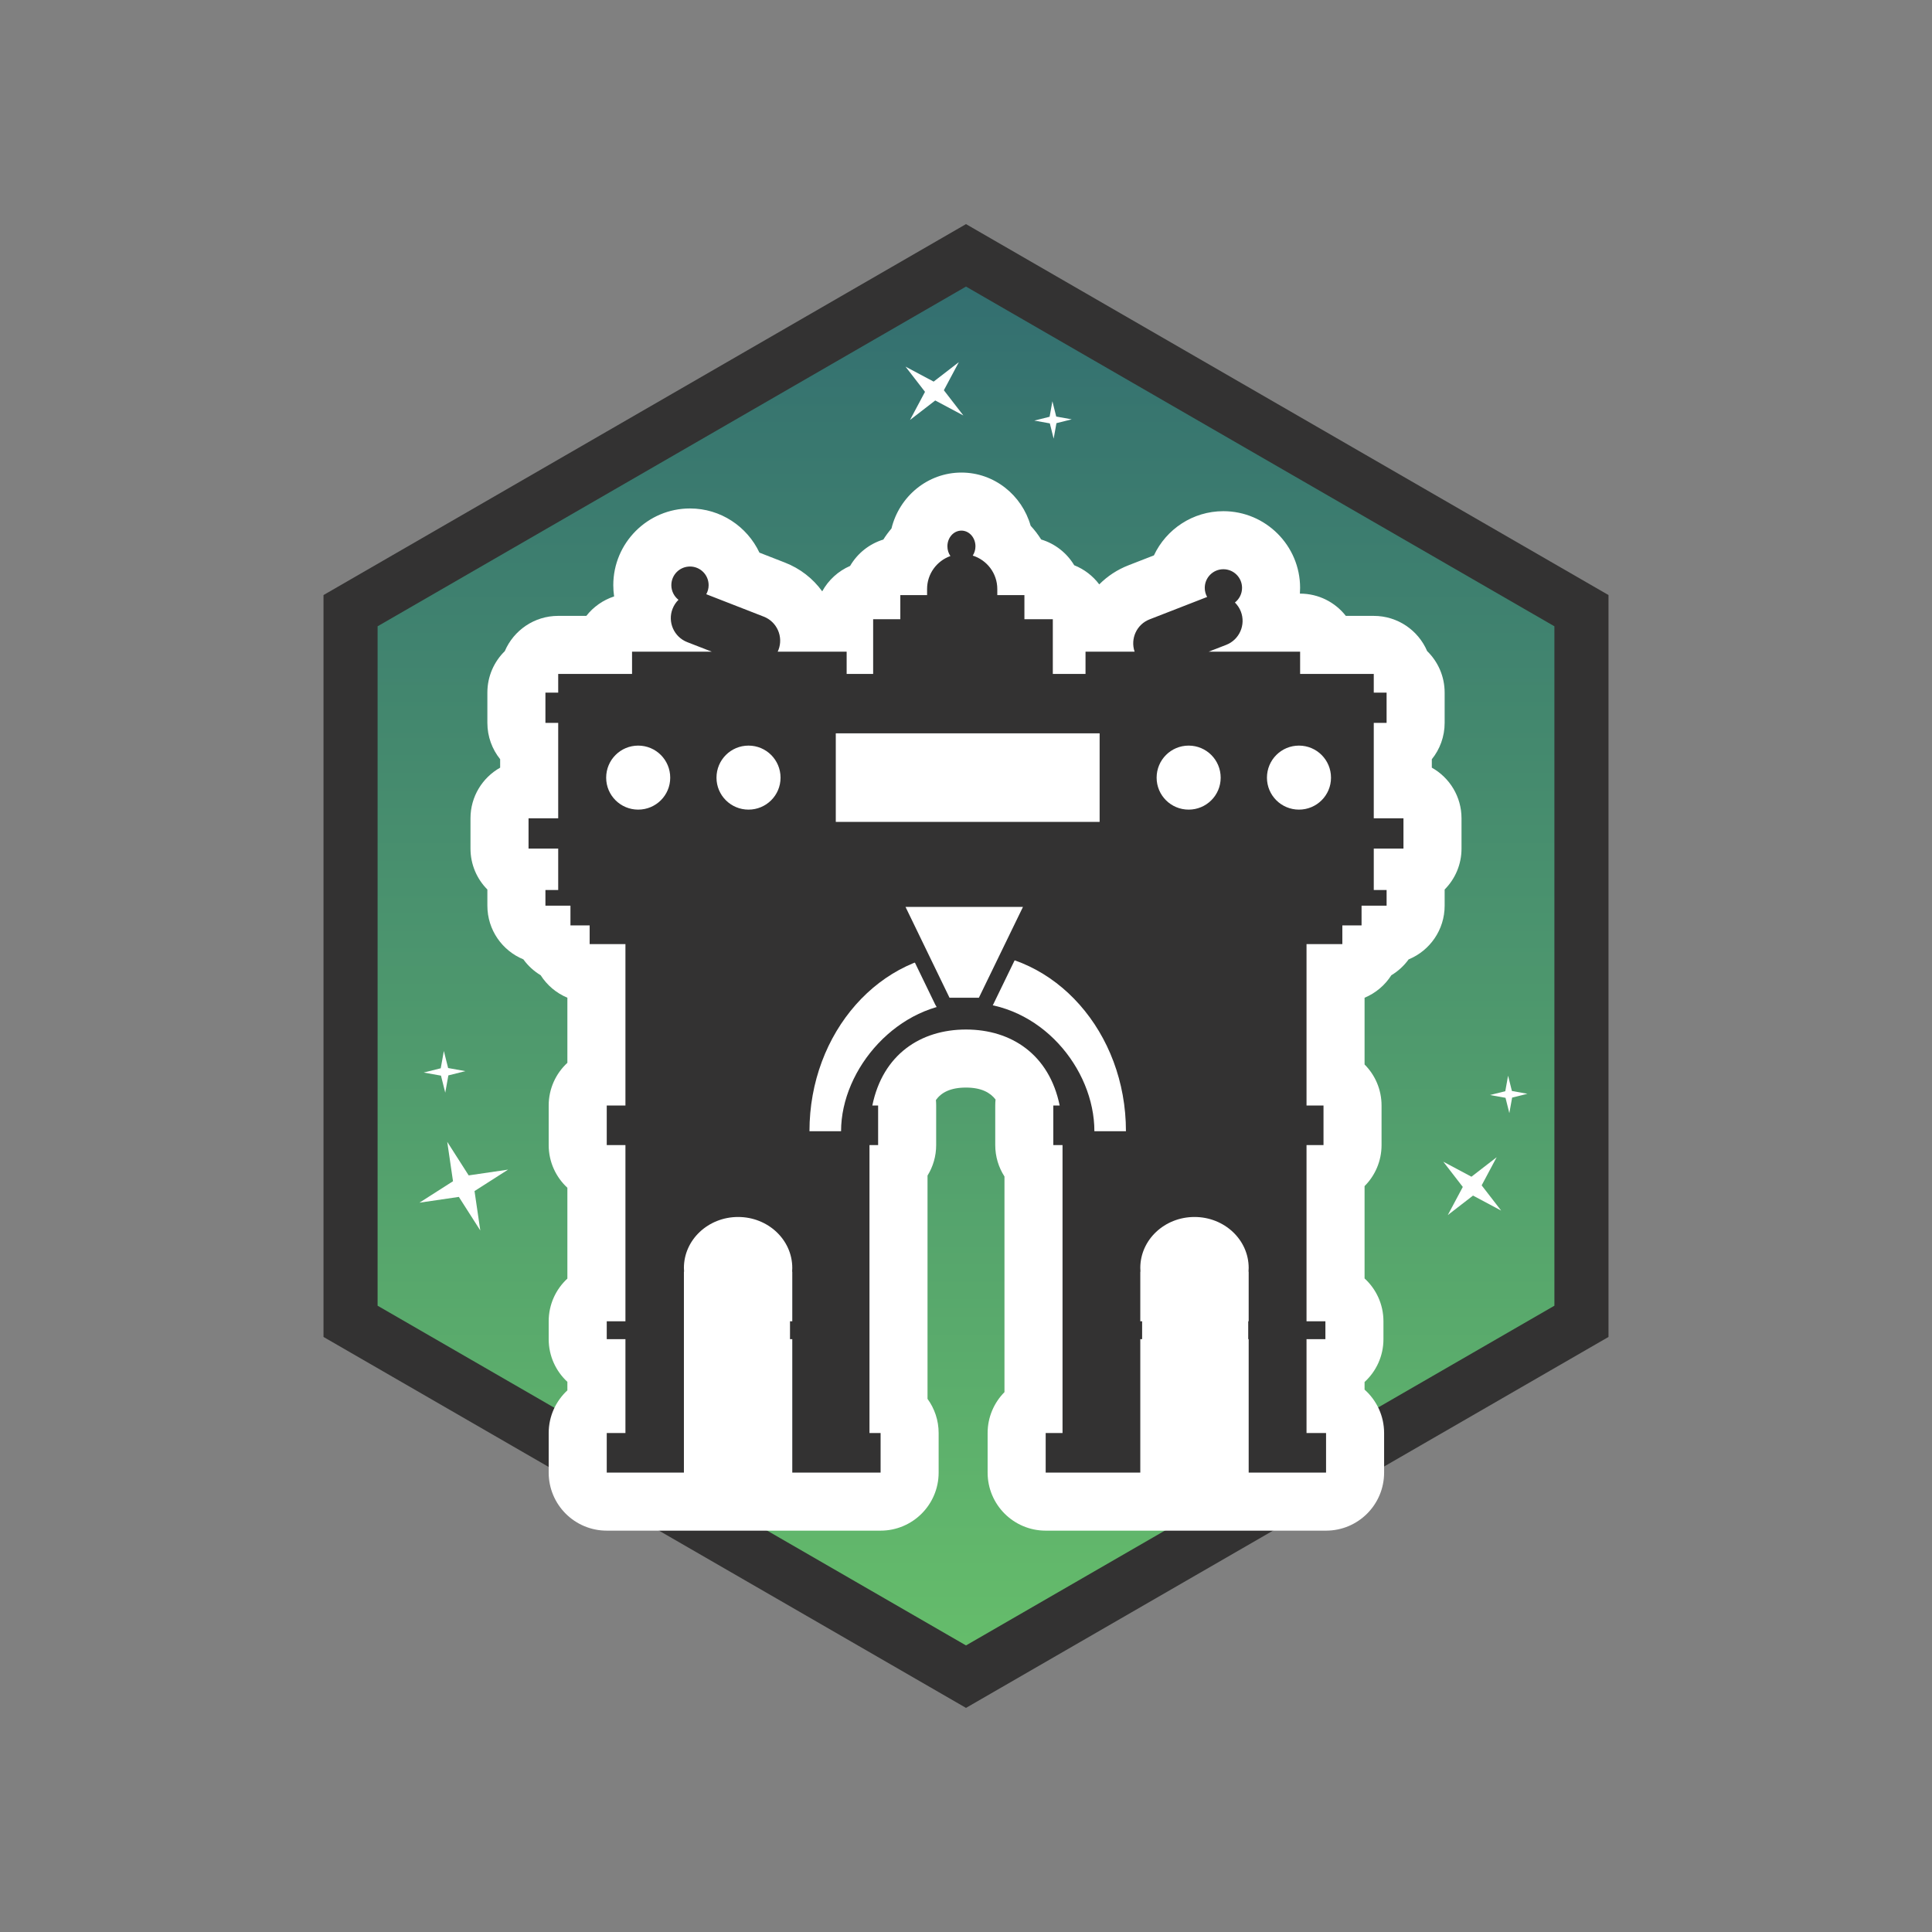
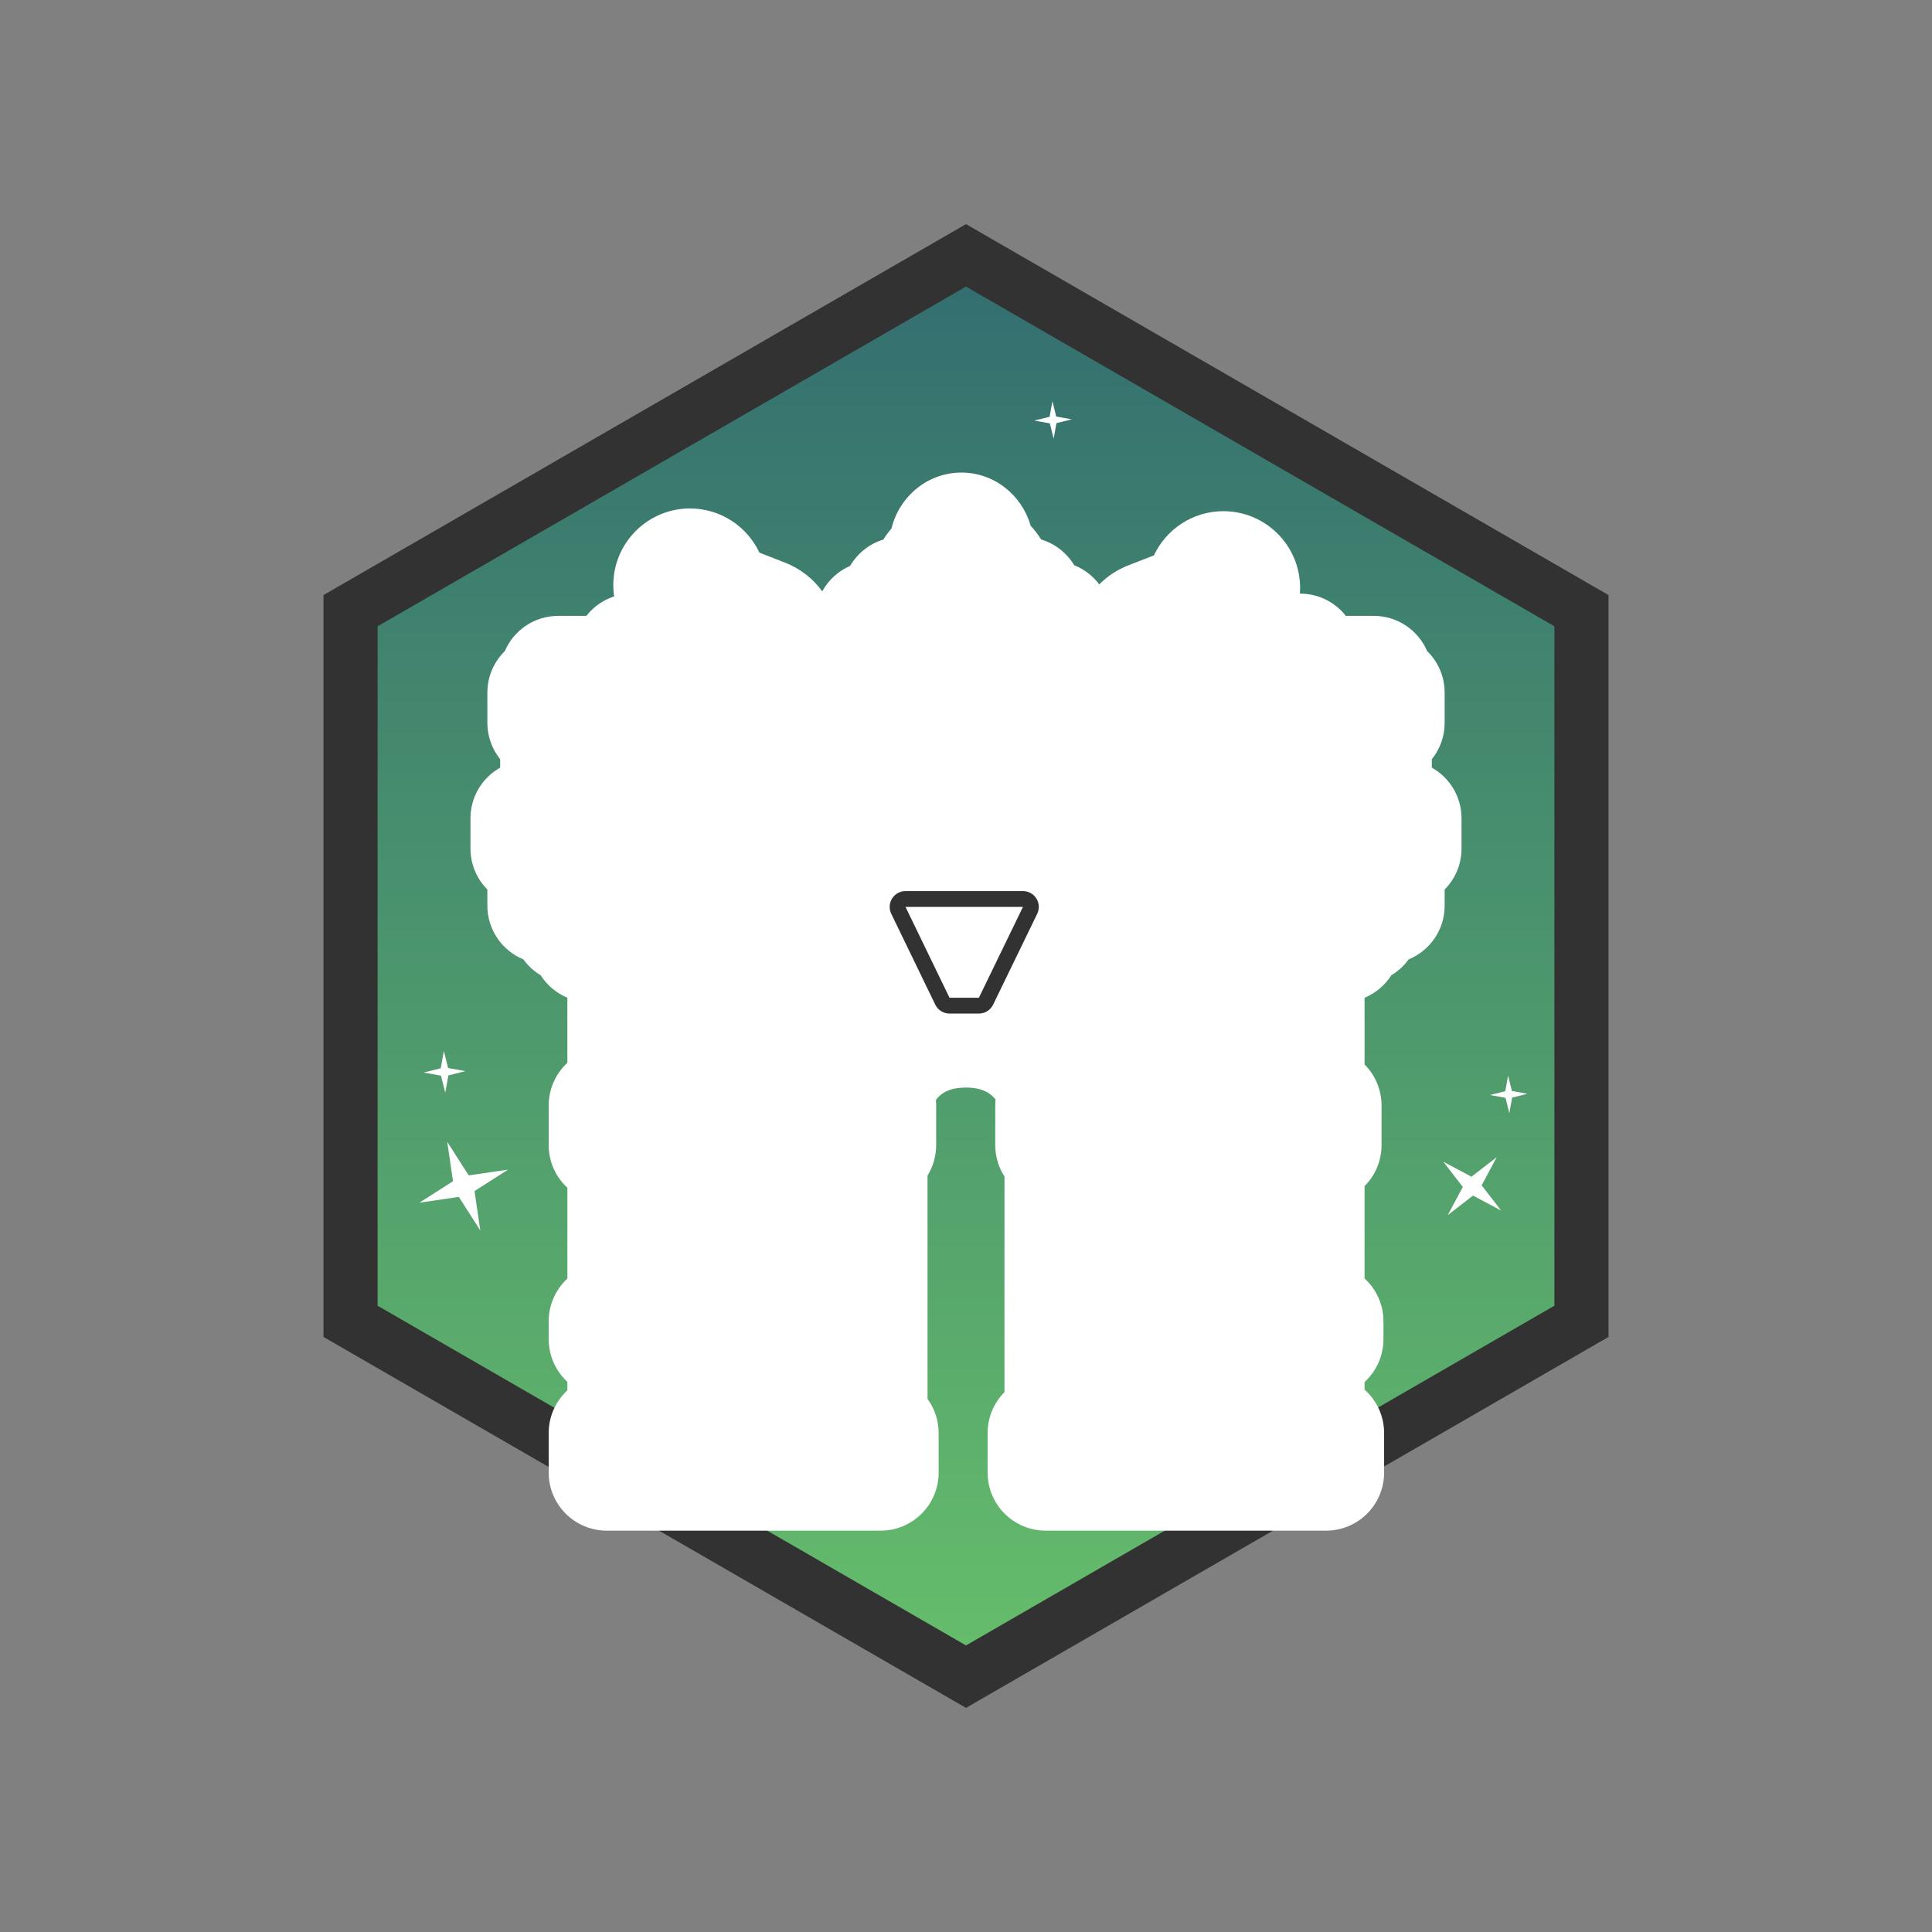
<svg xmlns="http://www.w3.org/2000/svg" viewBox="0 0 1000 1000">
  <rect x="0" y="0" width="1000" height="1000" fill="#808080" stroke="none" />
  <linearGradient id="a" gradientUnits="userSpaceOnUse" x1="500" x2="500" y1="867.835" y2="132.165">
    <stop offset="0" stop-color="#66be6b" />
    <stop offset="1" stop-color="#326d70" />
  </linearGradient>
  <path d="m181.446 683.917v-367.834l318.554-183.918 318.554 183.918v367.834l-318.554 183.918z" fill="url(#a)" />
  <path d="m500 148.331 304.554 175.834v351.669l-304.554 175.834-304.554-175.834v-351.669zm0-32.331-14 8.083-304.554 175.834-14 8.083v384.001l14 8.083 304.554 175.834 14 8.083 14-8.083 304.554-175.834 14-8.083v-384.001l-14-8.083-304.554-175.834z" fill="#333232" />
  <path d="m541.239 792.26c-16.595 0-30.047-13.452-30.047-30.047v-20.474c0-8.257 3.331-15.736 8.721-21.167v-111.62c-3.021-4.687-4.775-10.268-4.775-16.259v-20.49c0-1.046.053-2.08.158-3.097-2.736-3.562-7.316-6.179-15.297-6.179-8.27 0-12.871 2.687-15.571 6.443.087.932.132 1.878.132 2.833v20.49c0 5.79-1.637 11.197-4.475 15.784v115.575c3.619 4.962 5.755 11.075 5.755 17.687v20.474c0 16.595-13.452 30.047-30.047 30.047h-141.746c-16.595 0-30.047-13.452-30.047-30.047v-20.474c0-8.733 3.726-16.597 9.675-22.087v-4.416c-5.949-5.49-9.675-13.354-9.675-22.087v-9.266c0-8.733 3.726-16.597 9.675-22.087v-47.017c-5.949-5.49-9.675-13.354-9.675-22.087v-20.49c0-8.733 3.726-16.597 9.675-22.087v-33.701c-5.718-2.377-10.546-6.471-13.836-11.636-3.51-2.104-6.555-4.903-8.944-8.208-10.934-4.494-18.633-15.249-18.633-27.803 0 0 0-8.272.001-8.352-5.402-5.432-8.741-12.92-8.741-21.186v-15.671c0-11.258 6.192-21.07 15.355-26.216v-4.384c-4.139-5.149-6.615-11.69-6.615-18.81v-15.655c0-8.406 3.453-16.007 9.017-21.461 4.584-10.732 15.236-18.255 27.645-18.255h14.561c3.646-4.649 8.631-8.197 14.377-10.062-.281-1.914-.425-3.865-.425-5.837 0-21.89 17.808-39.699 39.696-39.699 15.876 0 29.606 9.369 35.951 22.867l13.152 5.13c7.841 3.039 14.499 8.203 19.342 14.898 3.203-5.837 8.29-10.497 14.441-13.157 3.77-6.476 9.89-11.413 17.192-13.644 1.263-2.007 2.671-3.919 4.215-5.721 4.042-16.61 18.742-28.955 36.207-28.955 16.963 0 31.319 11.646 35.831 27.536 2.033 2.194 3.855 4.573 5.442 7.104 7.222 2.175 13.299 6.993 17.104 13.331 5.185 2.058 9.66 5.516 12.961 9.908 4.181-4.216 9.306-7.638 15.217-9.921l13.081-5.093c6.338-13.503 20.068-22.877 35.945-22.877 21.898 0 39.714 17.801 39.714 39.681 0 1.003-.037 2-.11 2.989h.121c9.606 0 18.159 4.507 23.659 11.523h14.46c12.392 0 23.032 7.502 27.626 18.212 5.59 5.457 9.061 13.075 9.061 21.504v15.655c0 7.135-2.486 13.688-6.64 18.841v4.343c9.173 5.144 15.372 14.961 15.372 26.226v15.671c0 8.263-3.335 15.746-8.732 21.178 0.0.083.001 8.36.001 8.36 0 12.559-7.705 23.317-18.645 27.808-2.391 3.307-5.441 6.109-8.954 8.211-3.294 5.168-8.125 9.26-13.848 11.635v34.547c5.431 5.436 8.789 12.943 8.789 21.234v20.49c0 8.291-3.358 15.798-8.789 21.234v47.785c6.003 5.493 9.768 13.393 9.768 22.171v9.266c0 8.779-3.765 16.678-9.768 22.171v3.937c6.202 5.504 10.111 13.537 10.111 22.481v20.474c0 16.595-13.452 30.047-30.047 30.047h-145.124z" fill="#fff" />
-   <path d="m726.431 439.23v-15.672h-15.372v-49.41h6.64v-15.655h-6.64v-9.668h-38.119v-11.523h-47.336l9.05-3.513c6.873-2.66 10.27-10.421 7.601-17.278-.707-1.807-1.772-3.366-3.071-4.646 2.248-1.768 3.698-4.507 3.698-7.598 0-5.318-4.332-9.634-9.667-9.634-5.32 0-9.634 4.316-9.634 9.634 0 1.717.448 3.324 1.227 4.72l-29.77 11.589c-6.689 2.575-10.068 10.02-7.764 16.727h-25.412v11.523h-16.927v-28.317h-14.702v-12.495h-14.034v-3.128c0-8.121-5.341-14.997-12.712-17.312.88-1.349 1.406-3.006 1.406-4.799 0-4.5-3.246-8.129-7.259-8.129-4.023 0-7.26 3.629-7.26 8.129 0 1.897.584 3.643 1.558 5.031-7.037 2.504-12.078 9.198-12.078 17.081v3.128h-13.849v12.495h-14.067v28.317h-13.716v-11.523h-35.7c.136-.286.274-.571.391-.87 2.66-6.841-.737-14.603-7.594-17.261l-29.758-11.605c.777-1.391 1.223-2.989 1.223-4.687 0-5.335-4.314-9.651-9.651-9.651s-9.65 4.316-9.65 9.651c0 3.066 1.447 5.806 3.695 7.578-1.298 1.281-2.359 2.841-3.06 4.649-2.677 6.858.726 14.584 7.593 17.261l12.687 4.934h-41.254v11.523h-38.22v9.668h-6.615v15.655h6.615v49.41h-15.355v15.672h15.355v21.427h-6.615v8.111h12.954v10.22h9.936v9.669h18.523v83.547h-9.675v20.49h9.675v91.191h-9.675v9.266h9.675v48.589h-9.675v20.474h39.941v-103.987h.092c-.05-.652-.092-1.288-.092-1.941 0-14.586 12.57-26.378 28.05-26.378 15.489 0 28.041 11.792 28.041 26.378 0 .653-.024 1.288-.075 1.941h.075v25.657h-1.178v9.266h1.178v69.063h45.714v-20.474h-5.755v-149.046h4.475v-20.49h-2.995c5.403-26.442 25.046-39.323 48.481-39.323 23.422 0 43.074 12.881 48.48 39.323h-3.294v20.49h4.775v149.046h-8.721v20.474h48.973v-69.063h.945v-9.266h-.945v-25.657h.084c-.041-.652-.084-1.288-.084-1.941 0-14.586 12.553-26.378 28.058-26.378 15.488 0 28.041 11.792 28.041 26.378 0 .653-.033 1.288-.084 1.941h.084v25.657h-.241v9.266h.241v69.063h40.051v-20.474h-10.11v-48.589h9.768v-9.266h-9.768v-91.191h8.788v-20.49h-8.788v-83.547h18.541v-9.669h9.944v-10.22h12.962v-8.111h-6.64v-21.427h15.372z" fill="#333232" />
  <path d="m500.878 518.954c37.618 0 65.573 34.142 65.573 66.556h16.335c0-51.173-36.677-92.593-81.908-92.593s-81.899 41.42-81.899 92.593h16.357c0-32.414 29.529-66.556 65.542-66.556z" fill="#fff" />
-   <path d="m432.601 379.572h136.564v45.838h-136.564z" fill="#fff" />
  <path d="m491.464 520.519c-1.57 0-3.003-.898-3.688-2.312l-22.771-47.008c-.615-1.27-.534-2.767.216-3.962.749-1.195 2.061-1.922 3.472-1.922h60.794c1.411 0 2.724.727 3.473 1.923s.83 2.694.214 3.964l-22.814 47.008c-.685 1.412-2.117 2.309-3.687 2.309h-15.209z" fill="#fff" />
  <path d="m529.486 469.413-22.814 47.008h-15.208l-22.771-47.008zm0-8.195h-60.793c-2.822 0-5.445 1.452-6.944 3.843s-1.661 5.385-.431 7.924l22.771 47.008c1.369 2.827 4.234 4.622 7.375 4.622h15.208c3.139 0 6.002-1.793 7.372-4.617l22.814-47.008c1.232-2.54 1.071-5.535-.427-7.927s-4.122-3.845-6.945-3.845z" fill="#333232" />
  <g fill="#fff">
    <path d="m313.75 402.535c0-9.203 7.419-16.611 16.58-16.611s16.577 7.408 16.577 16.611c0 9.138-7.417 16.523-16.577 16.523s-16.58-7.385-16.58-16.523z" />
    <path d="m370.854 402.535c0-9.203 7.419-16.611 16.58-16.611s16.577 7.408 16.577 16.611c0 9.138-7.417 16.523-16.577 16.523s-16.58-7.385-16.58-16.523z" />
    <path d="m688.926 402.535c0-9.203-7.419-16.611-16.58-16.611s-16.577 7.408-16.577 16.611c0 9.138 7.417 16.523 16.577 16.523s16.58-7.385 16.58-16.523z" />
-     <path d="m631.822 402.535c0-9.203-7.419-16.611-16.58-16.611s-16.577 7.408-16.577 16.611c0 9.138 7.417 16.523 16.577 16.523s16.58-7.385 16.58-16.523z" />
+     <path d="m631.822 402.535c0-9.203-7.419-16.611-16.58-16.611s-16.577 7.408-16.577 16.611c0 9.138 7.417 16.523 16.577 16.523z" />
    <path d="m242.587 608.38-11.1-17.375 2.988 20.4-17.375 11.1 20.4-2.988 11.1 17.375-2.988-20.4 17.375-11.1z" />
    <path d="m766.904 613.537 7.762-14.558-13.054 10.088-14.558-7.762 10.088 13.054-7.762 14.558 13.054-10.088 14.558 7.761z" />
-     <path d="m488.544 201.991 7.762-14.558-13.054 10.088-14.558-7.761 10.088 13.054-7.762 14.558 13.054-10.088 14.558 7.762z" />
    <path d="m782.675 568.115 7.915-1.978-8.029-1.446-1.978-7.915-1.446 8.029-7.915 1.978 8.029 1.446 1.978 7.915z" />
    <path d="m546.813 219.027 7.915-1.978-8.029-1.446-1.978-7.915-1.446 8.029-7.915 1.978 8.029 1.446 1.978 7.915z" />
    <path d="m232.072 556.624 8.821-2.205-8.949-1.611-2.205-8.821-1.611 8.949-8.821 2.205 8.949 1.611 2.205 8.821z" />
  </g>
</svg>